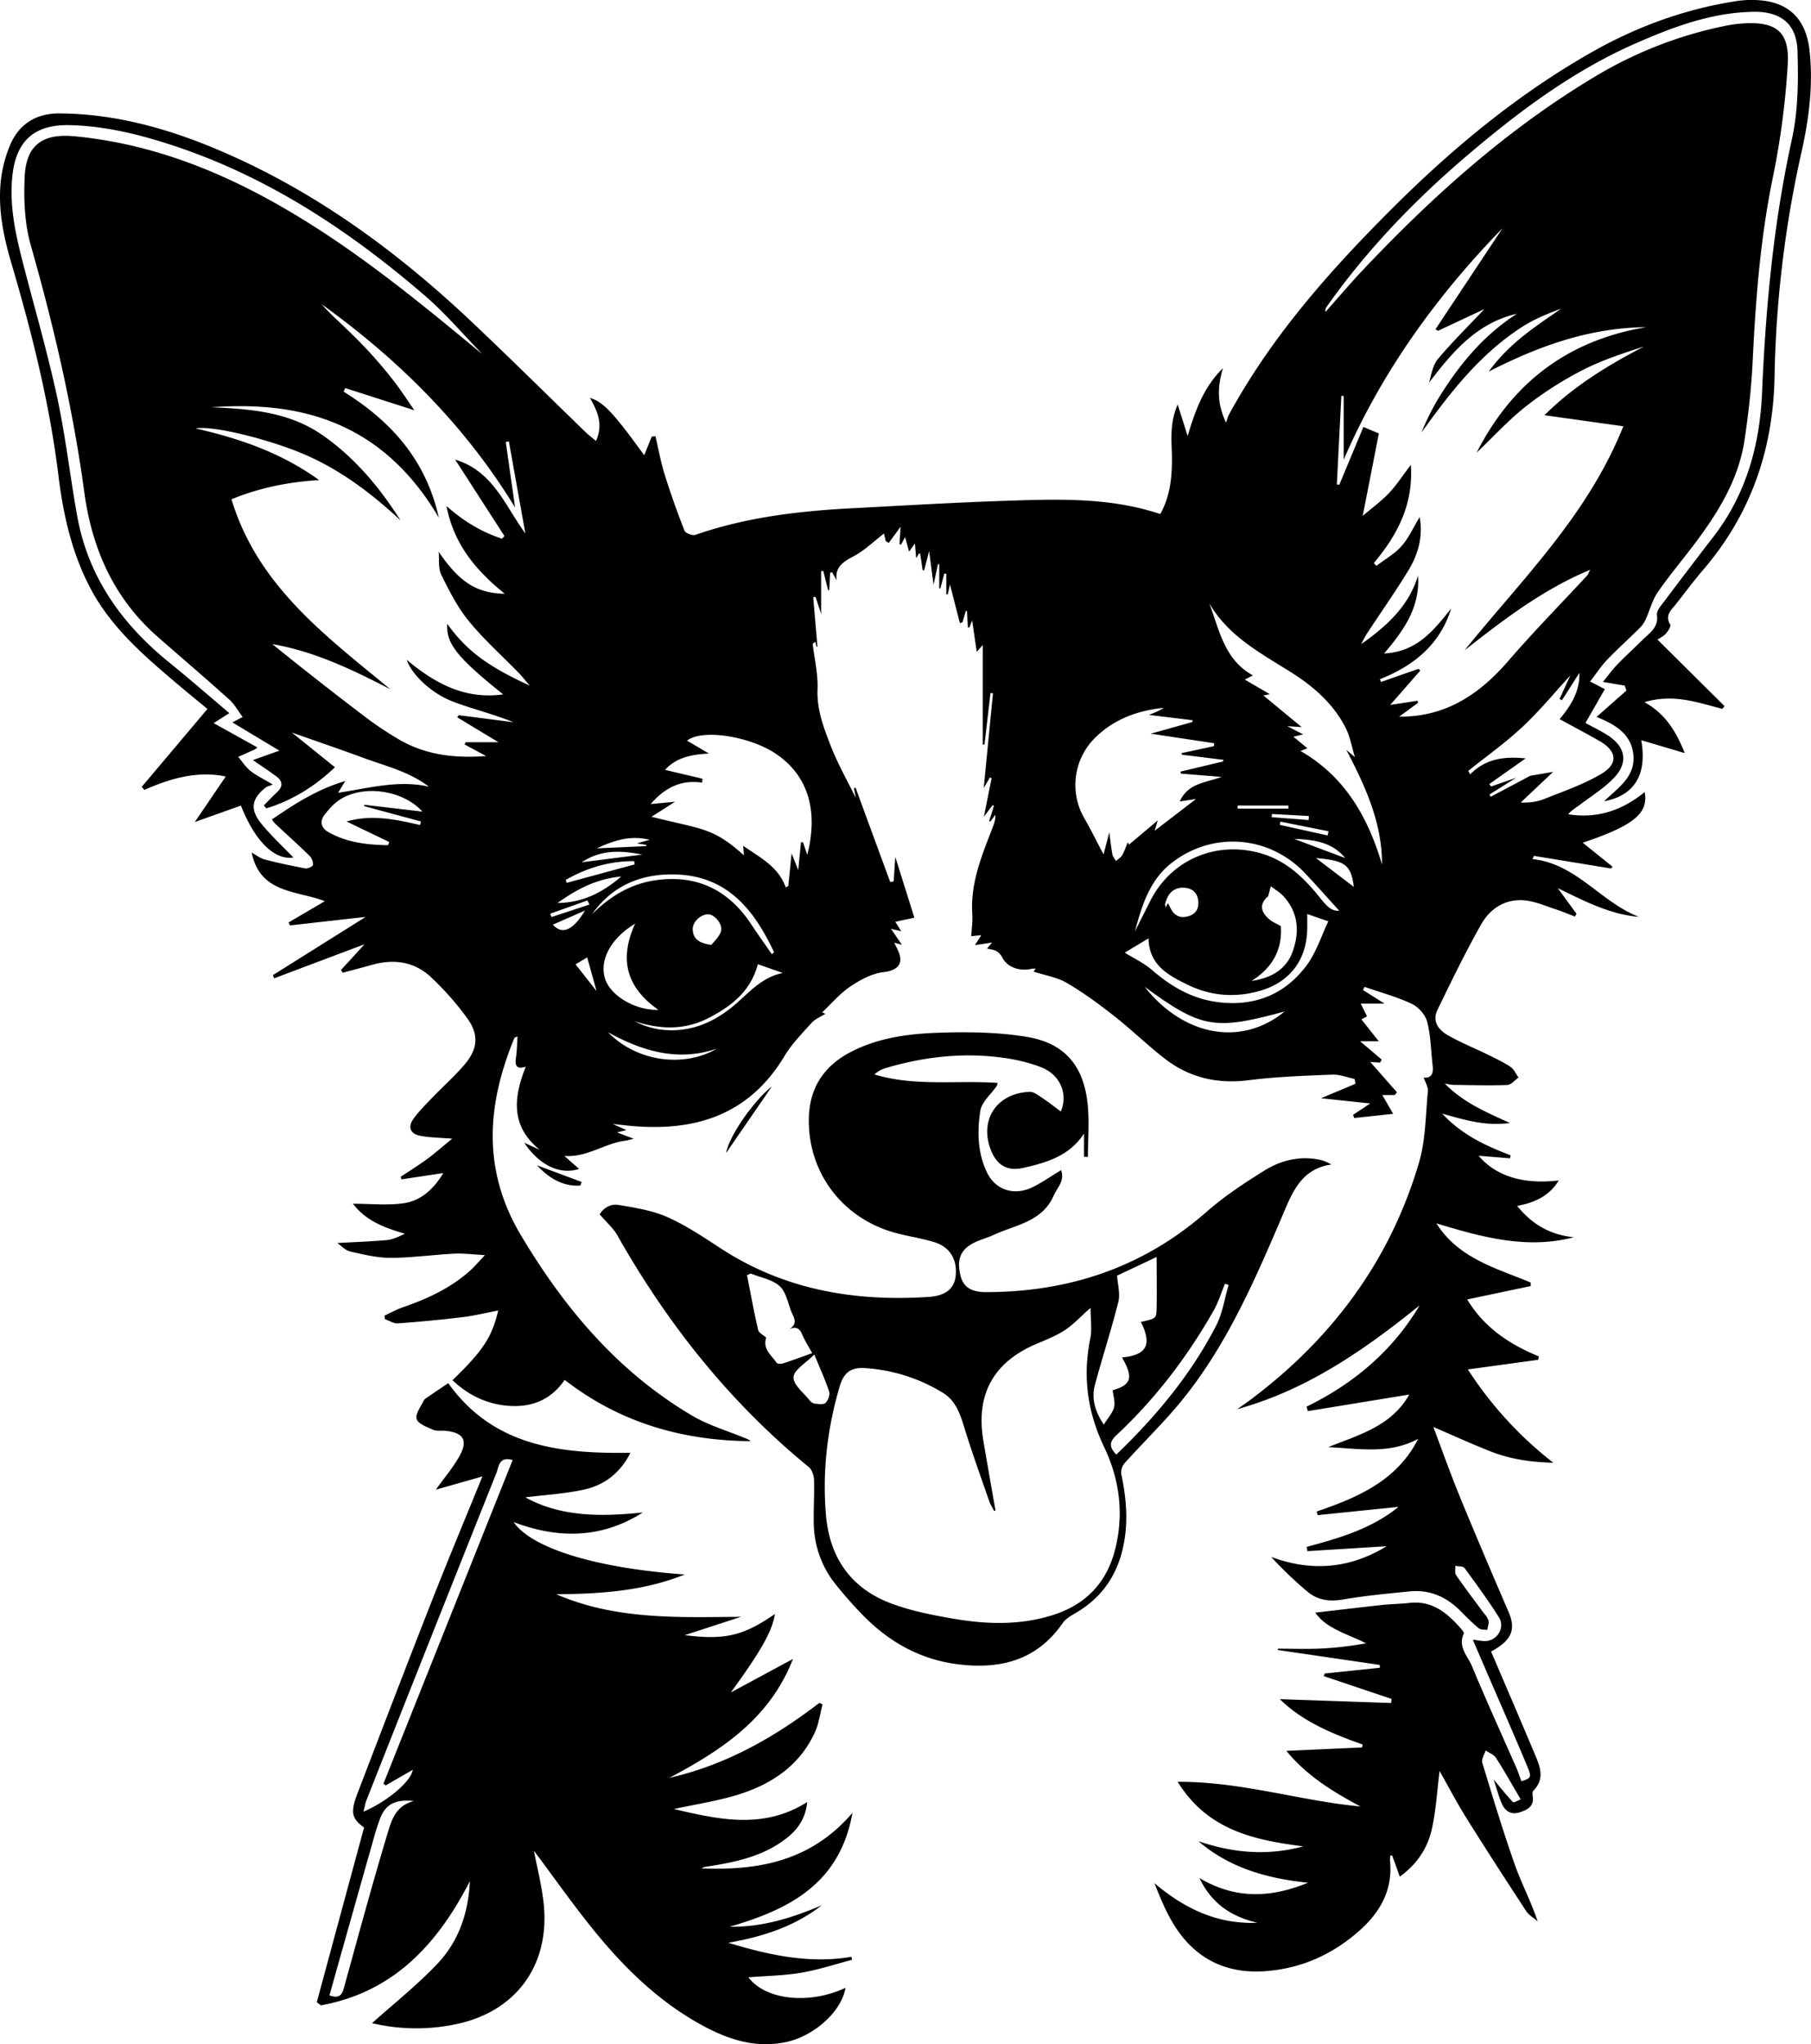
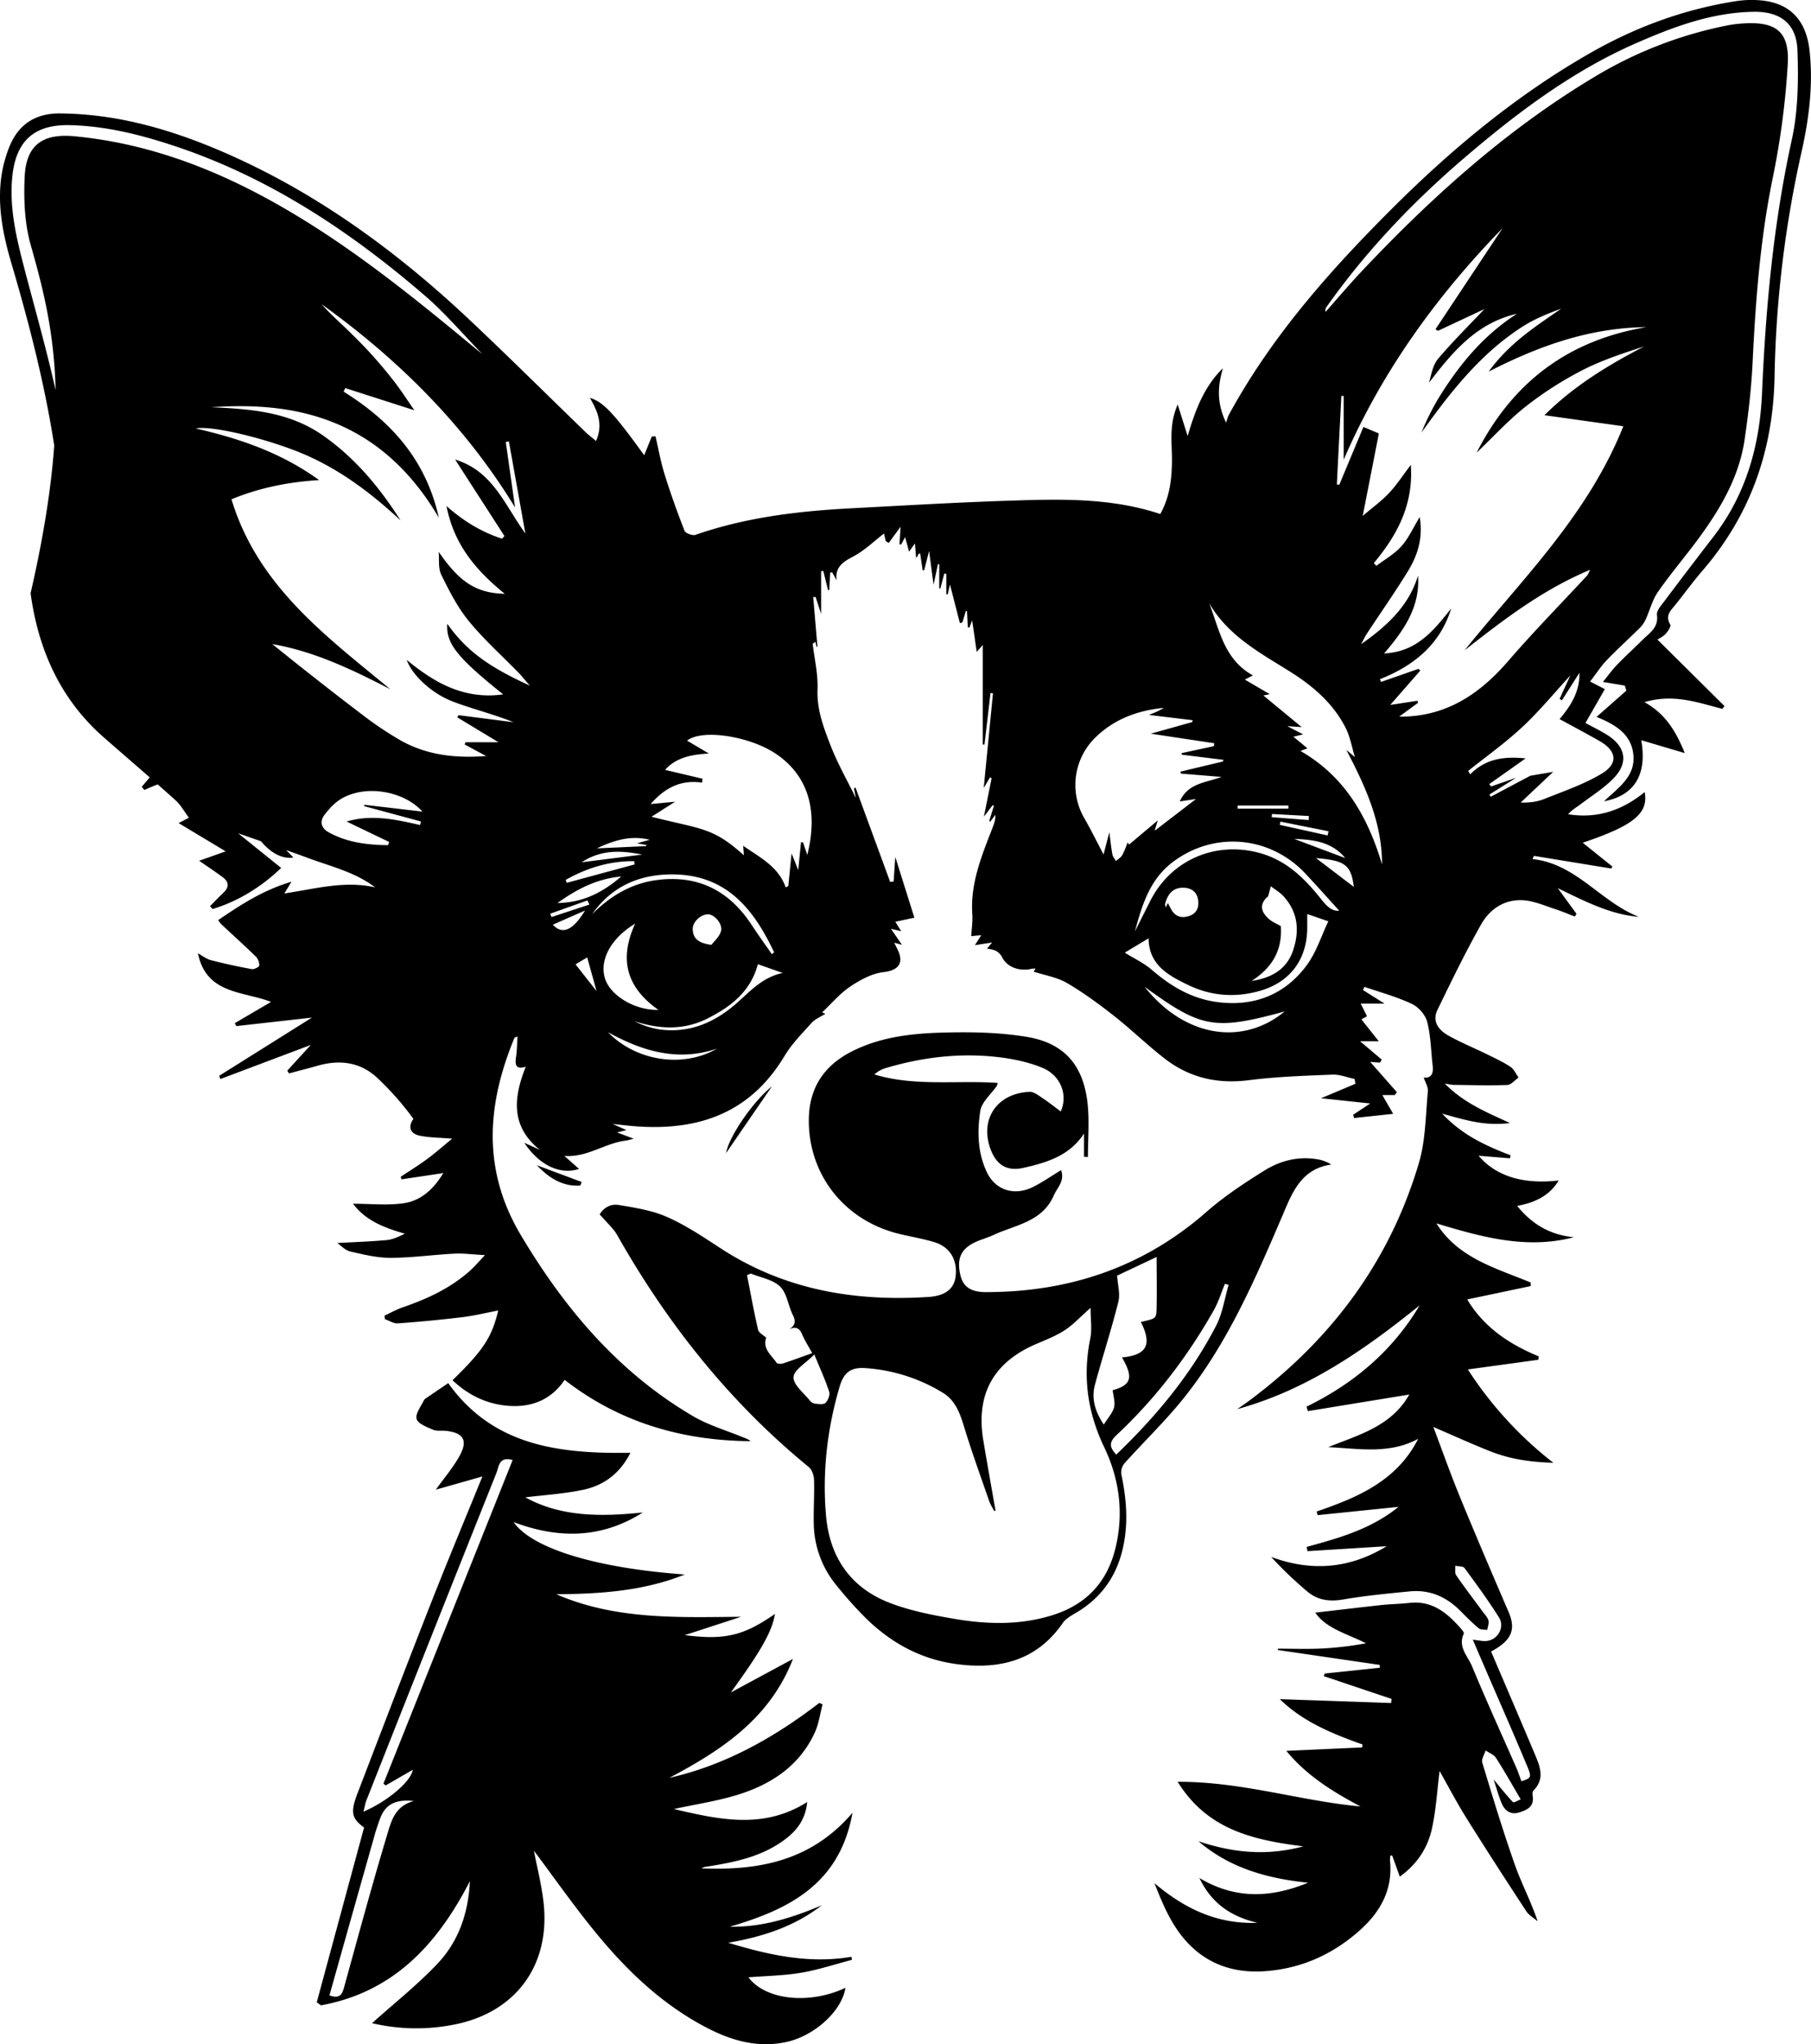
<svg xmlns="http://www.w3.org/2000/svg" viewBox="0 0 1409.56 1590.72">
  <title>Asset 24</title>
  <g id="Layer_2" data-name="Layer 2">
    <g id="Layer_1-2" data-name="Layer 1">
-       <path d="M804.51,756.09l1.52-2.32a12.21,12.21,0,0,0-2.58,0c-9.72,2.38-19.23-.95-23.24-8.49-3.16-6-6.94-6.18-12-7.12l4-4.75-13.43,2.08,5-7.77-7.82.77c.31-5.76,1.2-11.42.82-17-1.65-24.21,7.41-45.81,15.84-67.6,1.17-3,2.32-6.08,2.07-9.81l-3.9,5.22-.88-.4q1.85-5.92,3.7-11.86l-1-.51c-1.69,2.24-3.39,4.47-6.81,9,2.34-11.63,4.19-20.81,6-30l-1.27-.56-4.86,8.22c2.36-24.18,4.78-48.94,7.2-73.7l-1.94-.19q-2.32,20.05-4.66,40.1l-1.37-.06V501.92l-4.69,5.33c-1.17-8.1-2.21-15.26-3.55-24.51l-2.07,5.41-1.29.14-.63-12.63-.93-.31c-.88,3-1.76,6-2.63,8.95l-2,.61c-2.51-9.79-5-19.58-7.71-30-.64,2.77-1.19,5.19-1.75,7.6l-1.1,0V446.51l-1.57-.19q-1.56,5.82-3.1,11.63l-.84-.07V439.05l-1-.08c-1.07,5-2.13,10-3.42,16.11-1.13-8.62-2.13-16.21-3.46-26.27-1.69,6.52-2.78,10.72-3.86,14.92l-1.15.08c-.65-4.4-1.3-8.81-2-13.26-.56.28-1.24.39-1.39.74a5.73,5.73,0,0,1-1.73,2.78c-.28-3.39-.56-6.79-.92-11.2l-4.57,6.46c-1-3.88-2-7.52-3.07-11.35l-3.13,5.73-1.24-.12c.24-3.92.49-7.85.85-13.71l-9.22,12.61-2.33-1.39c-.54-2.36-1.09-4.72-1.37-5.94-7.59,5.84-14.92,13.06-23.62,17.7-8.09,4.31-14.55,8.11-13.27,18.7l-3.46-6.22-1.56.31q-.33,6.71-.67,13.41l-.92.26q-1.87-7.51-3.73-15l-1.69.18v33.26c-1.42-4.37-2.87-8.83-4.33-13.3l-1.83.21q1.63,19.14,3.26,38.26l-.65.56-.93-4.12L632.54,501c1.38,11.8,4.23,23.66,3.77,35.39-.62,15.65,4.67,29.56,10,43.32,5.7,14.71,13.61,28.56,19.83,41.27-.25-1.29-.86-4.47-1.48-7.64l1.26-.4q13.47,36.68,26.93,73.36l2.71-.4c.39-5.87.78-11.73,1.28-19.08,5.32,17,10.23,32.6,14.85,47.3l-14.83,3.16c1.34,2.14,2.63,4.2,4.61,7.34l-8-1.85c3,4.32,5.32,7.77,8.53,12.43L696,733.56c1.37,2.87,2.67,5.19,3.62,7.64,3.7,9.52-1.91,14.11-11.86,15.26-9,1-18.15,6-25.9,11.16-8.11,5.45-14.64,13.27-21.95,20.15l2.49,1.13c-3.65,2.34-7.91,4-10.65,7-7.46,8.26-15.46,16.39-21.14,25.84-28.8,47.89-72.77,59.7-124.57,53.88-2.12-.24-4.25-.45-9.21-1l10.73,4.76-7.31,1.83,13,4.9c-3.36.8-4.81,1.3-6.3,1.48-16.26,2-30.21,13.33-47.71,11.88L450.7,909.6c-14.81,4.88-31-2.89-42.62-20.34l12,5.46C397.26,876.27,399.68,854,409.25,830c-6.86,2.33-8.67-.46-7.68-6.91.82-5.3.84-10.72,1.25-16.59-1.43.67-2.27.78-2.44,1.18-21.47,51.91-25.21,102.75,5.05,153.51,34.09,57.19,75.85,106.65,133.8,140.7,12.25,7.2,26.35,11.27,39.61,16.76a18,18,0,0,1,5.44,2.81c-53.1-.44-101.71-14.3-144.81-47.71-10.39,15.46-25.72,21.64-44,20.18-16.68-1.33-31-8.31-43.27-19.89,23.79-23.13,30.64-33.39,35.58-54.28-9.57,1.84-18.3,4-27.15,5.11q-25.45,3.08-51,4.92c-3.22.23-6.63-2.11-10-3.26l-.39-2.75c4.76-2.2,9.38-4.81,14.31-6.51,19-6.54,37.06-14.87,52.24-28.42,3.38-3,6.3-6.54,11.67-12.16-9.75-.52-16.84-1.52-23.87-1.15-16.57.85-33.11,3.22-49.66,3.26-10.52,0-21.14-2.6-31.5-5-3.7-.84-6.79-4.4-9.92-6.55,13.31-.74,26-1.13,38.59-2.29,4.7-.43,9.22-2.67,14-4.95-15.56-4.51-30.31-9.91-40.37-23.33,13.38,0,26.72,1.45,39.58-.4,13.59-2,23.41-11.26,30.72-23.44l-32.52,4.87c-.2-.67-.41-1.34-.62-2,6.8-4.52,13.79-8.8,20.36-13.65s12.65-10.23,19.71-16c-9.69-.81-17.59-.75-25.17-2.3s-9.46-6.88-5-13.1c4.27-5.94,9.57-11.18,14.66-16.49,8.3-8.64,17.35-16.63,25.1-25.73,10.4-12.21,11.38-23.26,2.08-36.14a228.47,228.47,0,0,0-27.89-31.65c-13.07-12.43-29.19-14.68-46.41-9.78-7.49,2.13-15,4-22.56,6.07-.44-.73-.89-1.45-1.33-2.17l18.3-20-70.31,26.5c-.35-.81-.71-1.63-1.07-2.44l72.25-45.33-58.9,6.61c-.36-.77-.72-1.53-1.09-2.3l28.2-16.54c-22.06-8.48-50.44-5.89-56.92-37.83,3.32,1.83,6.43,4.4,10,5.33,10.5,2.74,21.13,5,31.79,7,1.87.34,5.84-1.62,5.95-2.78a9.83,9.83,0,0,0-2.7-7c-8.79-8.58-17.93-16.8-26.9-25.19a24.27,24.27,0,0,1-2.38-3.18c17.48-11.87,34.78-23.29,57.07-29.86l-5.58,9.14c24.19-3.62,47-10.16,70.66-4.74-15.31-11.74-33.83-16.09-51.37-22.56s-35-12.42-55.27-19.56l33.52,27c-15.38,14.67-33,25.74-53.44,32l-1.92-2.28c3.43-3.45,6.75-7,10.31-10.32,4.71-4.37,4.5-8.52-.47-12.21-6.1-4.53-12.46-8.71-18.33-12.78l20.64-7.32-36.61-22,8-4.16c-3.59-4.78-6.36-10-10.47-13.66-18.29-16.44-37-32.44-55.49-48.61-34.15-29.8-51.29-68.57-57.26-112.42C56.81,318.05,42,254.26,24,191c-4.86-17-5.63-35.85-4.78-53.69,1.18-24.64,14.18-33.63,38.88-31.26,66,6.33,124.91,31.82,180.51,66.47,46.57,29,89,63.54,131.12,98.42,1.32,1.09,2.67,2.14,5.68,4.55-15.72-16.12-28.95-31.82-44.3-45.06-58-50.08-121.19-92.08-194.56-116.59C110.07,105,83,98.14,54.78,97.39S12.19,109.63,9.52,138C7.34,161,12.3,183.16,18,205.21c8.91,34.41,18.86,68.6,26.36,103.32C51,339.09,54.47,370.3,60,401.12c8.49,47.76,34.78,84.5,71.85,114.49,15.5,12.54,30.52,25.67,46.66,39.3l-12.2,7.8,33.93,18.87c-.87.78-1.21,1.27-1.68,1.48-4.37,2-8.76,3.94-13.15,5.9,3.11,3.67,5.77,7.91,9.45,10.86,4.45,3.58,9.77,6.07,17.44,10.67-2.86,1.19-4.44,1.48-5.56,2.36-10.72,8.45-12.4,16.75-3.76,27.56,7.8,9.73,17.12,18.24,25.35,26.85-14.28,2.26-29.73-12.15-40.81-40.39l-35.9,12.79,24.09-35.42c-21.56-4.52-42.71,1.18-63.37,10.49l-2-2.47,51.11-60.59c-7.25-6-16-13.12-24.59-20.4-25.38-21.5-50.46-43.25-66.41-73.34-14.63-27.6-21.27-57.66-25-88.09-6.9-56-20.46-110.3-36.36-164.22C2.93,184.94-1.54,163.76.5,142.06a100.38,100.38,0,0,1,7-28.33c7-17,20.21-25.59,38.95-25.46,44.07.29,85.62,12.17,125.54,29.28,73.13,31.34,136.48,77.61,194.11,131.92,30.42,28.68,60.09,58.16,90.14,87.25,2.12,2,4.53,3.8,7.67,6.42,5.91-13.31.89-23.51-4.75-33.52,10.28,3.07,18.38,11.55,42.24,44.66l5.87-14.52,2.91-.27c2.32,9.86,4.08,19.89,7.08,29.53,4.62,14.83,9.84,29.48,15.51,43.93.78,2,6.2,4.06,8.49,3.26,39.31-13.67,80.09-18.5,121.31-20.67,40.83-2.15,81.65-4.57,122.51-5.91,39.57-1.29,79.27-2.54,118,10.37,7.33-13.15,8.93-26.88,9.09-41.15.16-13.79-2.57-28,4.47-44.06,2.93,9.26,5,15.86,7.76,24.54,6-20.54,12.92-38.61,27.43-52.79-3.79,13.17-5.28,26.11,2.46,42.33,1.06-3.08,1.36-4.59,2.06-5.87,33.24-61.19,78.92-112.61,127.79-161.33,46.53-46.38,96.91-88.13,154.22-120.75C1273.3,21,1310.68,7.28,1350.54,1a79.42,79.42,0,0,1,22-.49c21.54,2.72,33.39,15.94,35.91,39,2.92,26.63-.48,53-6.25,78.73a867.07,867.07,0,0,0-21,174.51c-1,57.29-18.6,107.82-56.11,151.32-7.22,8.38-13.76,17.33-20.63,26-3.72,4.68-8.87,8.71-4.44,16,.77,1.27-1.8,5.22-3.62,7.21s-4.84,3.42-6.34,4.42l52.2,51.76-1.68,2.16c-19.14-4.91-38.1-12-60.63-5.23,16.85,9.35,24.78,23.45,31.37,39.64L1277.44,576c4.76,27-5.49,43.14-29,47.53,10.84-10.29,24-18.87,22.94-35.08-1-16.54-13.45-24.47-28.75-30.56l23.25-20.5c-.43-1.29-.86-2.59-1.28-3.88l-17-2.87c3.93-4.8,7.22-9.4,11.11-13.43,6.4-6.64,13.25-12.83,19.79-19.34,5.39-5.38,12.49-9.39,11.16-19.34-.45-3.36,3.48-7.63,6-11q18.81-25.08,38-49.9c25.33-32.89,36-70.93,37.78-111.57,2.83-66.38,8.86-132.2,23.18-197.31,4.93-22.43,5.21-46.33,4.4-69.45-.73-20.93-13.27-30.46-34.27-30.11-32.61.53-62.6,11.8-91.86,24.67-49.16,21.6-91.62,53.57-132.18,88.19s-77.26,73-108.16,116.73a4.48,4.48,0,0,0-.81,3.94c4.41-5,8.79-10.11,13.23-15.12s8.93-10.17,13.56-15.09c54.75-58.25,113.73-111.49,182.63-152.75a320.62,320.62,0,0,1,103.39-40,97.79,97.79,0,0,1,12.78-1.55c25.35-1.54,35.73,6.73,34.1,32.26A620.66,620.66,0,0,1,1380.09,137c-10,48.09-13.66,96.63-16,145.47-1,19.91-3.28,39.82-6.19,59.55-4.37,29.66-19.32,54.72-36.83,78.34-10.07,13.58-21.08,26.47-30.7,40.33-4.34,6.24-6.21,14.16-9.44,21.2a22.45,22.45,0,0,1-4.4,6.51c-8.51,8.44-17.45,16.47-25.75,25.1-4.59,4.78-8.23,10.46-13.14,16.82l11.45,5.95c-4.87,8.51-9.8,17.11-15.08,26.32,6.46,3.54,12.22,6.27,17.52,9.7,13.78,8.91,16,21.23,4.59,33.11-7.54,7.86-17.12,13.79-25.9,20.43-3.25,2.46-6.84,4.46-9.69,7.78,22.71,3.68,42.17-3.07,59.58-17.25,3.06,16.6-8.66,26.11-48.22,39.41L1255,674.36l-.87,1.49L1193.89,666l-1.08,2.51c34,3.52,53.11,33.52,82.81,44.94-22.21-1.83-41.7-11.91-63.14-22.31l14.59,20c-.46.68-.92,1.36-1.37,2.05-5-1.9-9.88-4-14.93-5.65-7.83-2.54-15.63-6-23.67-6.87-15.3-1.57-27.3,6.21-34.44,18.91-12.17,21.62-23.05,44-33.88,66.35-4.35,9,1.11,15.73,8.5,19.87,9.86,5.54,20.42,9.83,30.6,14.82,6,3,12.23,5.84,17.8,9.56,2.73,1.82,4.21,5.5,6.26,8.33-2.91,2-5.76,5.66-8.73,5.77-14,.52-28,.08-42-.07a64.82,64.82,0,0,1-6.75-1.05c14.76,14.91,31.66,22,50.78,30.72-19.2,2.58-34.72-2.29-52.73-7.29,16,17.07,34.42,25.15,53.29,32.45-.17.77-.35,1.54-.52,2.31l-24.4-2c10.9,13,30.14,23,62.33,19.24-7.32,12-18.33,17.14-32.34,19.79C1192.7,953.08,1207,961,1225,962.75c-36.92,9.68-71.87-.17-107-10.77,17.07,27.15,46.34,34.81,73.36,46l.09,2.78L1142,1011.16c12.71,21.37,32.48,34.81,55.63,44.28l-.33,2.68-54.82,7.51a293.5,293.5,0,0,0,66.54,72.64c-18.53-.53-33.94-3-48.63-8.76s-29.19-12.41-44.77-19.1c6.9,18.24,13.28,36.36,20.56,54.11,12.34,30.08,25.15,60,38,89.83,5.92,13.8,2.37,22.19-13.62,30.78,11.28,26.44,22.64,52.83,33.8,79.31,4.1,9.7,8.49,19.58-.92,29-.8.81-.69,2.89-.48,4.3,1.23,8.22-4.51,10.74-10.54,12.63-6.37,2-11-1.16-13.44-6.71-2.54-5.76-4.11-12-6.45-19,5.55,6.67,10.07,12.43,15.1,17.7.6.63,4-1.41,6-2.17-6.71-11.39-12.66-22-19.24-32.26-1.68-2.6-5.35-3.91-8.1-5.81-.94,3.19-3.39,6.84-2.58,9.51,8.08,26.63,16.14,53.3,25.39,79.55,5.16,14.61,12.55,28.44,17.7,43.89-3-2.61-6.8-4.71-8.9-7.92-15.78-24.08-31.43-48.27-46.7-72.69-7.27-11.61-13.61-23.79-20.72-36.34-2,15.88-2.79,30.73-6,45-3.31,15-11.61,27.59-25,37.22-2-5.77-4-11.11-5.87-16.45h-1.39a18,18,0,0,0-.37,3.62c2.45,22.57-7.31,40.12-23.38,54.5-21,18.76-45.55,29.86-73.9,31.88-29.16,2.07-52.49-8.78-68.77-32.9-7.26-10.76-12.31-23-17.25-35.61,23.38,19.9,49.07,32.1,80.13,30.86-19.54-4.67-35.3-14.23-45.13-34.86,28.63,17.1,56.47,15.14,84.53,3.67-31.31-3.23-60.65-11.18-85.29-32.28,26.22,8.83,52.6,11.73,81.62,4-39.2-5-74.62-12.92-97.8-50.25,49.9-.23,95.25,14.86,142.25,19.18-21.27-11.39-41.67-23.75-57.66-43.27l59-2.66.3-2.29c-23.64-8.38-46.65-17.85-64.35-35.28l86.61,3c.1-1.06.2-2.12.29-3.19l-52.78-17.75.83-2,42.89-4.49-.11-2.21-79.51-11.63.34-1c11.28,0,22.57.41,33.82-.11a265.77,265.77,0,0,0,34.71-4.08c-14.63-7.38-30.83-11.31-39.52-23.85,16.73-1.94,34-4,51.32-5.91,7.32-.79,14.72-.84,22-1.67,17.82-2,29.52,7.93,40.14,20.09,1,1.12,2.52,3.06,2.15,3.83-4.85,10.22,3.08,17.42,6.36,25.31,11.06,26.62,23,52.86,34.63,79.28,1.46,3.34,2.57,6.85,3.85,10.29,7.49-2.47,8.16-3,4.6-11.52-11-26.28-22.49-52.37-33.78-78.54-2.78-6.44-5.54-12.88-8.63-20.07,4.44.39,8,1.4,11.37.87,8.44-1.33,13.57-10.92,9-18.21-8.32-13.23-17.59-25.88-26.86-38.48-1.12-1.51-4.71-1.2-7.16-1.73.17,2.47-.55,5.56.66,7.32,6.61,9.61,13.72,18.88,20.62,28.3,1.63,2.22,3.81,4.35,4.49,6.87.61,2.23-.52,4.93-.89,7.43-2.22-.37-5.06,0-6.56-1.25-5-4.11-9.53-8.71-14.07-13.3-11-11.12-24-17-39.79-15.45-17.1,1.72-34.27,3.28-51.18,6.21-10.79,1.88-20.21.92-28.5-6.16a296.24,296.24,0,0,1-28.09-26.88c32.11,11.93,61.91,8.79,89.85-8.31l-61.63,3.83c-.18-1.11-.35-2.22-.53-3.33,25-6.82,49.87-13.74,71.45-31.14l-63,6.45c-.23-1-.47-1.9-.71-2.85,32-10.92,62.5-23.93,79-56.56-22.42,12.2-46.19,7.63-70,6.49,23.62-9.57,49-16.06,63.08-40.94L1018,1098.07c-.38-1.15-.75-2.3-1.13-3.45,36.86-18,67-43.38,88.08-78.85-42.89,34.62-87.65,65.84-142,80.77,3-2.09,6-4.1,8.92-6.27,64.14-47.58,109.89-108.62,132.57-185.53,5.2-17.65,5.13-36.9,6.93-55.46.32-3.38-2-7-3.24-10.77,5.38.66,7.74-2.66,7-8.9-1.36-11.49-1.45-23.28-4.28-34.39-1.39-5.46-6.79-11.62-12-14.06-11.75-5.53-24.48-8.95-36.81-13.23l-1.22,2.44,16.82,10.6H1059.1c1.75,3.51,3.23,6.5,4.89,9.85l-4.37,2.42,13.5,17h-14.53l16.86,14.31c-.45.79-.91,1.57-1.37,2.35l-7.59-.57,20.78,23.62-1.74,2.16h-9.63l8.45,14.62L1054,870c-.28-.84-.56-1.68-.83-2.52l13.31-8.81-38.26-4.07,26.75-11.24c-.21-1.25-.41-2.5-.62-3.75-5.77-1.2-11.59-3.62-17.31-3.38-21.73.89-43.56,1.57-65.1,4.34C947.62,843.65,926,838.7,906.84,824c-13.62-10.5-26-22.63-39.49-33.26-11.78-9.25-23.94-18.23-36.85-25.78C822.87,760.47,813.47,759,804.51,756.09Zm375.6-150.89-20.85,13.07,1,1.74,30.81-16.34,17.83-3.06-25.28,23.87c6.76.24,12.81-.53,18.28-2.73,15-6,30.56-11.3,44.35-19.48,13.59-8,12.32-17.87-1.37-25.69-10.21-5.83-20.61-11.32-31-17,8.89-10.58,15.68-21.32,15.47-36.06-4.93,7.72-9.3,14.58-13.68,21.43-.6-.37-1.2-.74-1.81-1.1l8.4-18.26c-12.38,13.45-24,27.66-37.32,40.09s-28.06,22.88-42.19,34.2l1.55,2.71c12.47-12.78,27.58-14,43.13-12.44l-28.3,20,1.47,1.84Zm-110.82-167,2,2.1c6.59-5,14.11-9.22,19.52-15.3,5.58-6.25,9.11-14.34,14.18-22.67,2.81,16.36-1.66,29.95-9.29,42.37-10.12,16.46-21.25,32.3-31.86,48.46-1.68,2.55-2.94,5.38-4.39,8.09,19.86-14,37.07-29.58,44.24-53.33,1.72,24.28-10.84,42.47-26.39,60.56,25.66-1.21,38.81-18.19,52.22-35-8.7,28.13-29.11,44.57-55.53,55.08.34.69.69,1.38,1,2.07l29.06-10.17,1.41,1.35-23.39,26.74,21.16-3.25c.17.53.33,1.06.5,1.59L1089,557.67c36.21.29,62.51-17.35,85.07-43.48,19.67-22.79,40.82-44.29,61.29-66.39.63-.69.91-1.7,2.31-4.42-37.55,15.74-67.63,39.1-97.73,62.65,44.4-55,95.82-104.87,123.55-174.33l-61.38-8.6c22.58-22.51,49.33-38.91,77.59-53.49-16.6,5.35-33.22,10.78-48.55,18.7a276.17,276.17,0,0,0-43.29,27.75c-13.39,10.49-25,23.28-38.56,36.2,28.28-55.47,72-87.63,132.11-97.69-43.47.45-82.84,14.16-122.72,34.61,16.07-22.18,36.5-35.19,56.5-49-10.41,3.83-20.66,7.94-29.81,13.78-33,21-56.51,51.24-79,82.6a192.1,192.1,0,0,1,13.33-26.79c15.92-25.86,34.95-48.94,60.94-65.58-31.22,7.05-50.13,29.68-68.39,53.6,1.82-6.58,3-13.84,7.1-18.66,11.28-13.34,23.77-25.67,36-38.63l-36.09,16.91-2-1.18,52.19-78.64c-51.37,52.8-94,111.68-123.63,180.13V308.16l-1.82-.09q-1.76,34.47-3.5,68.94l1.93.15c6.3-15.09,12.61-30.18,18.76-44.92l12,5.05c-4,20.62-8.13,41.54-12.57,64.16,7.35-6.27,14.5-11.44,20.46-17.74s10.67-13.68,17-21.95C1100.23,392.84,1087.41,416.48,1069.29,438.18Zm-676.4,23.87c-22.69-18.41-39.58-38.47-45.36-68.28,13.89,12.25,27.75,20.39,43.23,25.4l1.85-2.09-38.36-59.47c29.43,8.86,38.71,35.69,54.66,57.5q-6.41-35.82-12.83-71.63l-2.43.4q3.62,25.49,7.25,51c-39-63.88-90.59-115-150.52-158.16,5.92,6.86,12.73,12.83,19.24,19.12s13.19,12.92,19.37,19.76c6.39,7.06,12.53,14.37,18.33,21.92,5.34,7,10.09,14.37,15.18,21.71L268.74,302c-.44.92-.87,1.84-1.3,2.75,36.66,22.88,64,52.76,74.12,98.11C293.09,320.25,221.42,313,164.41,316.88c30.51,1.37,60.56,3.48,87,22,25.21,17.68,44.1,40.53,60.34,66.05-22-20.47-45.59-38.45-73.23-50.65S165,330.78,152.39,333.42c33.84,7.8,66,18.55,96,40.16-25,1.54-47.2,6.31-68.23,14.95C200.6,456,253.61,494.84,303.81,536.36c-29.42-15.2-59-29.47-91.85-35.14q36.71,29.68,74.07,58a272.32,272.32,0,0,0,23,15.3c21.18,12.91,44.41,15.69,69.36,13.8l-16.75-9,.72-1.73H388q-16.11-9.72-32.14-19.43c.38-.54.76-1.09,1.15-1.63L399.67,562c-15.75-6.39-31.82-10.21-47.12-16.05-17.15-6.55-32-21.06-36-32.47,21.64,17.88,44.71,31.07,75.08,26.85-36-28.81-44.52-39.63-43.5-54.9,14.59,20.44,31.1,33,64.22,48.07-4-4.55-6.11-7.31-8.53-9.8-13.08-13.45-27.18-26-39-40.5-8.75-10.7-15.23-23.49-21.39-36-2.48-5-1.42-11.83-2-17.82C357.31,452.55,370.38,461.63,392.89,462.05ZM507.08,635.57c39.61,10,47.63,8.14,71.93,30-.18-2.38-.33-4.38-.56-7.4,13.53,9.37,27.46,16.32,33.12,32.4l2-1.13c.86-8.55,1.71-17.09,2.54-25.33L621.29,677c.84-8.4,1.49-15,2.15-21.56H625c1,2.92,2,5.84,3.33,9.8,9-35.36,0-62.67-25.12-79.13-20.33-13.3-56.8-19-68.44-9.78l17,10.05c-14.27.72-25.79,3.38-34.14,12.71l29.16,6.87c-.11,1-.22,2-.34,3.06-16.66-2.51-29.23,4.25-40,16.65l19-1.8Zm420.8-73.67.5-1.46-34.11-4.11c3.25-1.36,5.2-2.1,7.08-3,1.57-.75,3.06-1.66,4.59-2.51-20.57,2-39,8.82-53.72,23.42A51.58,51.58,0,0,0,844,636.77c5.4,9.41,10.19,19.17,14.92,28.13,1.11-4.26,2.59-9.94,4.5-17.3.93,7,1.43,12.18,2.4,17.3.34,1.8,1.81,3.39,2.77,5.08,1.63-1.45,3.74-2.62,4.78-4.41,1.76-3,2.85-6.44,4.39-10.08l1,1.75,22.33-18.8c-1.24,4.25-2,6.78-2.33,8l32.12-24.68-12.61,1.86c6.42-14.4,20.2-14.42,32.5-19.06L919.23,602l-.53-1.52,33.07-7.9.56-1.3-32.36-4-.34-1.22,25.14-5.42.35-2.28-49.43-7.44Zm84.33,22.47c34.8,20,52.51,51.65,63.47,88.26.08-32.72-13.2-61.1-27.8-89.13l6.69,5.69c-2.31-7.51-3.65-15.8-7.29-22.93-9.61-18.84-25.17-32.3-42.81-43.38-23.57-14.8-48.48-27.94-63.27-53.44,7.93,20.74,11.54,43.76,34,56.14l-6.33,3.24,19.43,11.35-5,1,29.84,24.62-11.24-.74,12.34,6.4-7.53,1.83,10.88,9Zm-683.42,47.2c-14.9-16.6-45.74-21.39-64.42-9.22-4.49,2.93-8.3,7.23-11.63,11.51-4.22,5.42-2.73,10.6,3.14,13.83,14.44,8,30.17,9.77,46.15,10,.3-.83.59-1.67.89-2.5l-33.15-15.91c19.81-5.81,38.51-1.5,57.22,2.72l.64-2.77-44.18-11.92c0-.36,0-.72.05-1.08Zm688.68,79.7c0,3.63,0,6.7,0,9.77.2,25.39-13.23,43.49-37.61,50.21-19.08,5.26-37.74,3.71-55.56-5-15.3-7.43-30.08-15.58-30.33-36.08l-18.54,11.14c6.72,4.21,14.88,8,21.46,13.69,15,13,31.54,22.45,51.38,24.87,28.18,3.45,51.87-6,68.7-28.63,7.61-10.26,11.58-23.21,16.91-34.33Zm-505,74.58C487.06,768,481.92,746,494.35,718.74c-18.66,11.27-27.66,27.84-23.64,42.1C474.5,774.34,493.78,786.31,512.49,785.85Zm461.64-22.51c14.74-2.23,27-8.43,32.17-23.31,5.34-15.41,4.18-30.27-7.52-42.85-2.75-2.95-6.41-5-9.64-7.53-.7,2.59-1.34,5.2-2.12,7.77-.16.49-.92.78-1.33,1.22-6,6.3-3.29,11.81,2,16.52,2.63,2.34,6.14,3.69,9.23,5.47C998.26,739.67,989.92,753.22,974.13,763.34Zm-90.82-38.42q6-12,12.08-24c16.14-31.9,50.92-46.68,85.34-37.08,20.08,5.61,33.91,18.87,46.41,34.39,4.31,5.35,8.63,11.12,15.23,10.43-8.52-9.36-17.34-19.36-26.49-29.06-28-29.68-72.2-33-104.16-7.93C894.62,685.12,888.69,704.89,883.31,724.92ZM460.85,711.39c14.09-14.12,30.53-24,50.47-26.58,31.89-4.18,56.25,8.22,73.73,34.94,5.05,7.71,10.46,15.18,15.71,22.76l1.77-1.43c-15.44-32.77-36.15-59.37-76.43-60.61C499.33,679.65,476.65,688.91,460.85,711.39Zm430,56.42c30.64,38.82,75.76,46.67,109,19.29C945.06,802,935.1,800.16,890.82,767.81ZM909,702.67c.88,1.71,1.6,3.13,2.35,4.54,3,5.69,7.69,7.6,13.81,5.69,5.94-1.85,8.1-6.21,7.43-12.11-.75-6.61-5.15-9.8-11.25-10-8.41-.27-12.64,5.06-14.48,12.68-.16.66.23,1.46.45,2.68ZM609.24,757.13l-19.38-6.83c-5.63,21.32-21,33-38.92,42.13-18.55,9.4-37.66,8.6-57.13,2.21A65.42,65.42,0,0,0,512.92,801c23.57,3.32,43.31-5.27,60.67-20.56C584.14,771.09,593.72,760.3,609.24,757.13Zm-55.51-21.88c2.08-2.81,6.25-6.32,7.44-10.65,1.54-5.59-5.15-13.09-10-13.12-5.83,0-12.17,5.92-12,11.62C539.39,730.43,543.74,733.94,553.73,735.25ZM433.9,702.68c18.73-.22,34.37-7.43,49.64-20.65C463.42,684,448.27,692.5,433.9,702.68ZM558.05,816c-30.44,10.35-58.09,2-84.8-12.75C495.22,825.85,531.67,831.28,558.05,816ZM493.92,672.67c-.1-.85-.19-1.71-.29-2.56-19.18-.13-36.8,5.21-53.28,14.57L441,687Zm530.38-4.93,29.44,22.4C1051.55,673,1046.94,669.58,1024.3,667.74Zm-521.55-9.31.47-.93-7.52-1.25,10-2.76c-14.15-3.52-26.91-.07-41.1,6.66ZM452.69,671,499.88,665C484.05,661.92,468.49,660.68,452.69,671ZM1047,667.7c-10.35-12.67-24.82-14.34-39.71-14.91ZM430.32,719.54c7.27,8.08,15.68,4.49,25-11Zm533-92.72-.07,2.39h39.54v-2.39Zm-499,144.39c-2.53-9.1-4.9-17.61-7.28-26.19l-9.08,5.39Zm569-121.1c.24-1.09.47-2.17.71-3.25l-37.41-7.5-.54,2.51ZM458.78,703.89l-1.6-3.2L428.26,711l1,2.6ZM990,633.42l-.18,2.47,28.75,2.24.15-3.15ZM246.55,1558.09c12.24-45.24,24.49-90.48,36.82-136-9.53-6.91-10.84-11.63-5.17-26.44,19-49.55,37.95-99.1,57.36-148.48,12.87-32.76,26.46-65.23,39.9-98.25l-36.25,10.28c6.67-9.33,13.52-17.28,18.48-26.27,6.72-12.15,3-18.08-10.73-19.51-3.37-.35-7.12.37-10-.9-4.76-2.08-11.61-4.62-12.7-8.38-1.14-3.94,3.32-9.61,5.63-14.39.6-1.25,2.24-2,3.5-2.92,5-3.48,10.14-6.89,15.49-10.52,34.85,48.8,86.14,55.07,141.8,54.18-8.22,16.25-20.78,25.42-36.79,28.8-15,3.17-30.37,4.07-45,5.89,28.09,15.48,59.51,15.06,91.45,11.77-31.87,20.21-65.38,20.79-100.61,7.47,14.65,20.93,65.44,35.91,133.29,40.79-32.07,12.89-65.83,15.14-100.08,15.35,46.14,20,94.66,18,143.93,17.55L533,1272.38c32.38,4.23,46.51-.21,70.17-16.45-2.22,14-11.63,29.78-34.33,61.07l48.35-26.09c-18.08,46.53-55.57,71-96.22,92.54,43.64-9.92,81.57-31.3,116.73-58.32l2.52,1.12c-1.93,7.31-2.86,15.07-6,21.85-12,26.17-34.17,40.6-60.57,48.67-15.7,4.8-32.12,7.24-49.16,10.94,35.26,8.2,69.65,16.1,103.78-5.44-1.18,12.21-6.9,20.85-15.58,27.76-18,14.34-39.63,18.88-61.61,22.35-1.73.27-3.49.35-5,1.51,44,1.74,85.06-5.39,117.44-43.25-9.94,55.67-49.78,75.31-95.59,88.65,25.53.44,48.88-7,71.74-16.71-20.92,16.22-45.15,24.39-72.84,29.19,32.7,9.92,63.56,16.42,95.86,10.92l.42,2.36c-13.2,3.44-26.24,7.81-39.64,10.06s-27.41,2.46-40.94,3.54c13.15,17.66,47.26,21.48,75.49,8.19-2.76,18-24,37.39-46,42.16-23,5-43.87-1.47-63.75-12.06-34-18.09-61.16-44.33-85.19-73.77-17.06-20.9-32.55-43.07-47.54-63.06,2.32,12.2,6,26.45,7.59,40.93,5.27,49-22.46,85.78-71.07,94.67a150.4,150.4,0,0,1-62.5-1.36c16.64-14.94,34.83-29.37,50.67-46,16.24-17.09,24.26-38.68,25.5-64.51-25.71,50.12-60.29,86.5-115.93,96.63Zm53.67-168.77-1.77-1.34L399,1136.12c-10.79-3.07-10.73,5.36-12.59,10q-50.81,127.21-101.14,254.63c-1,2.47-1.39,5.17-2.39,9,18.26-7.75,36.92-23.25,38.41-32.58Zm21.93,12.16c-14.17-1.52-21.84,2.5-26,12.83a164.34,164.34,0,0,0-5.37,16.58q-17.24,60.85-34.36,121.82c8.91,3.21,10.13-1.77,11.63-7.17,11-39.8,21.77-79.7,33.7-119.24C304.72,1416.53,307.89,1405.11,322.15,1401.48ZM843.73,900.15v-18.1c-11.33,17.44-29.14,22.7-47.47,26.79-12.06,2.69-20.24-2-24.85-13.49-9.51-23.61,4.11-44.65,30-45.73,3.09-.13,6.53,2.55,9.44,4.48,5,3.3,9.67,7,14.77,10.81,5.82-13.21-.23-28.32-14.6-34.14-10.91-4.41-22.92-6.89-34.67-8.23-29.65-3.38-58.84.19-87.41,8.72a22,22,0,0,0-8.35,4.83c31.33,9.49,63.7,4.41,95.89,6.58a7.86,7.86,0,0,1-.69,2.4c-4.4,6.43-11.69,12.37-12.77,19.3-2.5,16-2.16,32.72,5.15,47.91,6.76,14.07,21.52,18.55,36,11.3,7.33-3.67,14.11-8.43,21.72-13.05,3,8.65-3,13.49-5.66,19.63-9,20.81-30,22.9-47.1,30.91-4.71,2.2-9.85,3.48-14.52,5.74-10.77,5.22-14,12.76-11.2,25.13,2.1,9.31,8.06,13.53,20,13.53,64.79-.05,122.44-19.26,171.72-62.51,13.77-12.08,29.35-22.32,44.94-32.05,13-8.1,27.7-11.65,43.26-8.42a28.87,28.87,0,0,1,8.83,3.71c-24.22,3.42-30.9,23.24-38.52,41-21.46,50-43.05,99.9-77.73,142.51-13.93,17.11-29.94,32.52-44.71,49a11.07,11.07,0,0,0-2.46,8.38c4.25,20.09,5.76,40.08.6,60.25-5.31,20.7-17,36.44-35.39,47.41-3.88,2.31-8.34,4.68-10.78,8.22-20.43,29.59-49.61,36.39-82.82,31.93-28.75-3.86-52.78-17.54-72.87-38.16-7.28-7.47-14.24-15.33-20.76-23.48a77.26,77.26,0,0,1-17.34-47.61c-.25-11.36.57-22.75.21-34.1-.11-3.43-1.63-8-4.13-10-61-49.89-109.16-110.37-148-178.57a40.21,40.21,0,0,0-4-6.15c-3.09-3.65-6.41-7.09-10.7-11.79,2.12-4,7.58-8.59,14.64-7.41,12.85,2.15,26.19,4.21,37.93,9.42,14.77,6.55,28.44,15.79,42.07,24.65,49.26,32,103.74,41.24,161.22,37.53,13.41-.86,20.14-6.5,21.21-16.32,1.37-12.7-4.48-22.63-16.66-26.33-9.65-2.94-19.74-4.44-29.51-7-41.48-11-68.6-46.45-68.13-88.61.28-24.2,11.61-41.49,32.82-52.45,21.55-11.14,45.23-14.15,68.81-14.92,22.59-.73,45.63-.43,67.86,3.21,29.49,4.84,44.24,22.24,47.48,51.9,1.49,13.71.25,27.71.25,41.58ZM614.18,1034.42c4.64-2.78,5.46-6.07,2.9-11.17-3.64-7.27-4.54-16.83-9.88-22.07-5.56-5.45-15-6.94-22.76-10.16l-3,1.26c2.79,14.18,5.34,28.42,8.6,42.5.56,2.41,4.14,4.12,6.32,6.16-3,8.78,4.1,13.54,8,19.43.64,1,3.56,1.08,5.1.58,7.43-2.42,14.75-5.18,22.7-8-2.87-5.26-5.81-9.85-7.94-14.8C622.05,1032.94,618.81,1032.21,614.18,1034.42Zm160.66,141-1,.43c-1.36-2.66-3.06-5.2-4-8-6.71-19.38-13.72-38.68-19.68-58.29-3.14-10.36-6.91-20.1-16.34-25.78a131.87,131.87,0,0,0-60.83-19.2c-11.14-.66-16.36,3.83-19.47,14.4-9.66,32.77-13.55,66.23-10.62,100.26,2.81,32.57,19.18,56.41,49.83,68.14,15.88,6.08,33,9.43,49.84,12.3,25.61,4.37,51.41,5.1,76.67-2.84,25.78-8.11,42.22-25.12,48.81-51.56,6.84-27.43,3.28-54.25-8.56-79-13.18-27.57-16.91-55.23-10.87-84.88,1.43-7,.21-14.64.21-23.71-8.2,7.24-13.6,13.21-20.13,17.45-6.88,4.46-14.74,7.5-22.34,10.76q-50.1,21.49-40.95,75.35C768.45,1139.35,771.67,1157.39,774.84,1175.44Zm125.4-197.31-30.77,14.53c.42,6.73,2.54,14,1,20.26-5.39,21.62-12.32,42.84-18.17,64.35-2.94,10.79-.19,20.81,6.82,31.3,3.22-5.2,6.82-9,8-13.46,1-4-.6-8.7-1.08-13.29,14.55-4.11,16.32-9.82,7.24-25.51,19.32-1.83,23.59-9.87,14.69-27.62,11.21-2.5,12-2.62,12.21-9.25C900.53,1006,900.24,992.5,900.24,978.13Zm56,21.75L953.4,999c-2.88,7-5.08,14.29-8.77,20.78-20.42,36-45.33,68.6-75.56,96.9-6.07,5.67-5.59,9.47-.26,15.22C900,1102,927,1069.49,946.59,1031.49,951.56,1021.85,953.13,1010.46,956.27,999.88ZM633.8,1054c-6.68,6.82-16,12.08-16.18,17.67-.21,6,8.08,12.3,12.83,18.34a6.3,6.3,0,0,0,3.89,2.27c2.78.23,6.63.87,8.16-.61,2-1.93,3.67-6.23,2.88-8.68C642.49,1074.07,638.53,1065.52,633.8,1054ZM565.13,897.25l35.65-51.85C586.52,856.68,567.47,884.05,565.13,897.25ZM451.67,922.53l1.06-2.77-34.82-13C427,916.46,437.8,923.48,451.67,922.53Z" />
+       <path d="M804.51,756.09l1.52-2.32a12.21,12.21,0,0,0-2.58,0c-9.72,2.38-19.23-.95-23.24-8.49-3.16-6-6.94-6.18-12-7.12l4-4.75-13.43,2.08,5-7.77-7.82.77c.31-5.76,1.2-11.42.82-17-1.65-24.21,7.41-45.81,15.84-67.6,1.17-3,2.32-6.08,2.07-9.81l-3.9,5.22-.88-.4q1.85-5.92,3.7-11.86l-1-.51c-1.69,2.24-3.39,4.47-6.81,9,2.34-11.63,4.19-20.81,6-30l-1.27-.56-4.86,8.22c2.36-24.18,4.78-48.94,7.2-73.7l-1.94-.19q-2.32,20.05-4.66,40.1l-1.37-.06V501.92l-4.69,5.33c-1.17-8.1-2.21-15.26-3.55-24.51l-2.07,5.41-1.29.14-.63-12.63-.93-.31c-.88,3-1.76,6-2.63,8.95l-2,.61c-2.51-9.79-5-19.58-7.71-30-.64,2.77-1.19,5.19-1.75,7.6l-1.1,0V446.51l-1.57-.19q-1.56,5.82-3.1,11.63l-.84-.07V439.05l-1-.08c-1.07,5-2.13,10-3.42,16.11-1.13-8.62-2.13-16.21-3.46-26.27-1.69,6.52-2.78,10.72-3.86,14.92l-1.15.08c-.65-4.4-1.3-8.81-2-13.26-.56.28-1.24.39-1.39.74a5.73,5.73,0,0,1-1.73,2.78c-.28-3.39-.56-6.79-.92-11.2l-4.57,6.46c-1-3.88-2-7.52-3.07-11.35l-3.13,5.73-1.24-.12c.24-3.92.49-7.85.85-13.71l-9.22,12.61-2.33-1.39c-.54-2.36-1.09-4.72-1.37-5.94-7.59,5.84-14.92,13.06-23.62,17.7-8.09,4.31-14.55,8.11-13.27,18.7l-3.46-6.22-1.56.31q-.33,6.71-.67,13.41l-.92.26q-1.87-7.51-3.73-15l-1.69.18v33.26c-1.42-4.37-2.87-8.83-4.33-13.3l-1.83.21q1.63,19.14,3.26,38.26l-.65.56-.93-4.12L632.54,501c1.38,11.8,4.23,23.66,3.77,35.39-.62,15.65,4.67,29.56,10,43.32,5.7,14.71,13.61,28.56,19.83,41.27-.25-1.29-.86-4.47-1.48-7.64l1.26-.4q13.47,36.68,26.93,73.36l2.71-.4c.39-5.87.78-11.73,1.28-19.08,5.32,17,10.23,32.6,14.85,47.3l-14.83,3.16c1.34,2.14,2.63,4.2,4.61,7.34l-8-1.85c3,4.32,5.32,7.77,8.53,12.43L696,733.56c1.37,2.87,2.67,5.19,3.62,7.64,3.7,9.52-1.91,14.11-11.86,15.26-9,1-18.15,6-25.9,11.16-8.11,5.45-14.64,13.27-21.95,20.15l2.49,1.13c-3.65,2.34-7.91,4-10.65,7-7.46,8.26-15.46,16.39-21.14,25.84-28.8,47.89-72.77,59.7-124.57,53.88-2.12-.24-4.25-.45-9.21-1l10.73,4.76-7.31,1.83,13,4.9c-3.36.8-4.81,1.3-6.3,1.48-16.26,2-30.21,13.33-47.71,11.88L450.7,909.6c-14.81,4.88-31-2.89-42.62-20.34l12,5.46C397.26,876.27,399.68,854,409.25,830c-6.86,2.33-8.67-.46-7.68-6.91.82-5.3.84-10.72,1.25-16.59-1.43.67-2.27.78-2.44,1.18-21.47,51.91-25.21,102.75,5.05,153.51,34.09,57.19,75.85,106.65,133.8,140.7,12.25,7.2,26.35,11.27,39.61,16.76a18,18,0,0,1,5.44,2.81c-53.1-.44-101.71-14.3-144.81-47.71-10.39,15.46-25.72,21.64-44,20.18-16.68-1.33-31-8.31-43.27-19.89,23.79-23.13,30.64-33.39,35.58-54.28-9.57,1.84-18.3,4-27.15,5.11q-25.45,3.08-51,4.92c-3.22.23-6.63-2.11-10-3.26l-.39-2.75c4.76-2.2,9.38-4.81,14.31-6.51,19-6.54,37.06-14.87,52.24-28.42,3.38-3,6.3-6.54,11.67-12.16-9.75-.52-16.84-1.52-23.87-1.15-16.57.85-33.11,3.22-49.66,3.26-10.52,0-21.14-2.6-31.5-5-3.7-.84-6.79-4.4-9.92-6.55,13.31-.74,26-1.13,38.59-2.29,4.7-.43,9.22-2.67,14-4.95-15.56-4.51-30.31-9.91-40.37-23.33,13.38,0,26.72,1.45,39.58-.4,13.59-2,23.41-11.26,30.72-23.44l-32.52,4.87c-.2-.67-.41-1.34-.62-2,6.8-4.52,13.79-8.8,20.36-13.65s12.65-10.23,19.71-16c-9.69-.81-17.59-.75-25.17-2.3s-9.46-6.88-5-13.1a228.47,228.47,0,0,0-27.89-31.65c-13.07-12.43-29.19-14.68-46.41-9.78-7.49,2.13-15,4-22.56,6.07-.44-.73-.89-1.45-1.33-2.17l18.3-20-70.31,26.5c-.35-.81-.71-1.63-1.07-2.44l72.25-45.33-58.9,6.61c-.36-.77-.72-1.53-1.09-2.3l28.2-16.54c-22.06-8.48-50.44-5.89-56.92-37.83,3.32,1.83,6.43,4.4,10,5.33,10.5,2.74,21.13,5,31.79,7,1.87.34,5.84-1.62,5.95-2.78a9.83,9.83,0,0,0-2.7-7c-8.79-8.58-17.93-16.8-26.9-25.19a24.27,24.27,0,0,1-2.38-3.18c17.48-11.87,34.78-23.29,57.07-29.86l-5.58,9.14c24.19-3.62,47-10.16,70.66-4.74-15.31-11.74-33.83-16.09-51.37-22.56s-35-12.42-55.27-19.56l33.52,27c-15.38,14.67-33,25.74-53.44,32l-1.92-2.28c3.43-3.45,6.75-7,10.31-10.32,4.71-4.37,4.5-8.52-.47-12.21-6.1-4.53-12.46-8.71-18.33-12.78l20.64-7.32-36.61-22,8-4.16c-3.59-4.78-6.36-10-10.47-13.66-18.29-16.44-37-32.44-55.49-48.61-34.15-29.8-51.29-68.57-57.26-112.42C56.81,318.05,42,254.26,24,191c-4.86-17-5.63-35.85-4.78-53.69,1.18-24.64,14.18-33.63,38.88-31.26,66,6.33,124.91,31.82,180.51,66.47,46.57,29,89,63.54,131.12,98.42,1.32,1.09,2.67,2.14,5.68,4.55-15.72-16.12-28.95-31.82-44.3-45.06-58-50.08-121.19-92.08-194.56-116.59C110.07,105,83,98.14,54.78,97.39S12.19,109.63,9.52,138C7.34,161,12.3,183.16,18,205.21c8.91,34.41,18.86,68.6,26.36,103.32C51,339.09,54.47,370.3,60,401.12c8.49,47.76,34.78,84.5,71.85,114.49,15.5,12.54,30.52,25.67,46.66,39.3l-12.2,7.8,33.93,18.87c-.87.78-1.21,1.27-1.68,1.48-4.37,2-8.76,3.94-13.15,5.9,3.11,3.67,5.77,7.91,9.45,10.86,4.45,3.58,9.77,6.07,17.44,10.67-2.86,1.19-4.44,1.48-5.56,2.36-10.72,8.45-12.4,16.75-3.76,27.56,7.8,9.73,17.12,18.24,25.35,26.85-14.28,2.26-29.73-12.15-40.81-40.39l-35.9,12.79,24.09-35.42c-21.56-4.52-42.71,1.18-63.37,10.49l-2-2.47,51.11-60.59c-7.25-6-16-13.12-24.59-20.4-25.38-21.5-50.46-43.25-66.41-73.34-14.63-27.6-21.27-57.66-25-88.09-6.9-56-20.46-110.3-36.36-164.22C2.93,184.94-1.54,163.76.5,142.06a100.38,100.38,0,0,1,7-28.33c7-17,20.21-25.59,38.95-25.46,44.07.29,85.62,12.17,125.54,29.28,73.13,31.34,136.48,77.61,194.11,131.92,30.42,28.68,60.09,58.16,90.14,87.25,2.12,2,4.53,3.8,7.67,6.42,5.91-13.31.89-23.51-4.75-33.52,10.28,3.07,18.38,11.55,42.24,44.66l5.87-14.52,2.91-.27c2.32,9.86,4.08,19.89,7.08,29.53,4.62,14.83,9.84,29.48,15.51,43.93.78,2,6.2,4.06,8.49,3.26,39.31-13.67,80.09-18.5,121.31-20.67,40.83-2.15,81.65-4.57,122.51-5.91,39.57-1.29,79.27-2.54,118,10.37,7.33-13.15,8.93-26.88,9.09-41.15.16-13.79-2.57-28,4.47-44.06,2.93,9.26,5,15.86,7.76,24.54,6-20.54,12.92-38.61,27.43-52.79-3.79,13.17-5.28,26.11,2.46,42.33,1.06-3.08,1.36-4.59,2.06-5.87,33.24-61.19,78.92-112.61,127.79-161.33,46.53-46.38,96.91-88.13,154.22-120.75C1273.3,21,1310.68,7.28,1350.54,1a79.42,79.42,0,0,1,22-.49c21.54,2.72,33.39,15.94,35.91,39,2.92,26.63-.48,53-6.25,78.73a867.07,867.07,0,0,0-21,174.51c-1,57.29-18.6,107.82-56.11,151.32-7.22,8.38-13.76,17.33-20.63,26-3.72,4.68-8.87,8.71-4.44,16,.77,1.27-1.8,5.22-3.62,7.21s-4.84,3.42-6.34,4.42l52.2,51.76-1.68,2.16c-19.14-4.91-38.1-12-60.63-5.23,16.85,9.35,24.78,23.45,31.37,39.64L1277.44,576c4.76,27-5.49,43.14-29,47.53,10.84-10.29,24-18.87,22.94-35.08-1-16.54-13.45-24.47-28.75-30.56l23.25-20.5c-.43-1.29-.86-2.59-1.28-3.88l-17-2.87c3.93-4.8,7.22-9.4,11.11-13.43,6.4-6.64,13.25-12.83,19.79-19.34,5.39-5.38,12.49-9.39,11.16-19.34-.45-3.36,3.48-7.63,6-11q18.81-25.08,38-49.9c25.33-32.89,36-70.93,37.78-111.57,2.83-66.38,8.86-132.2,23.18-197.31,4.93-22.43,5.21-46.33,4.4-69.45-.73-20.93-13.27-30.46-34.27-30.11-32.61.53-62.6,11.8-91.86,24.67-49.16,21.6-91.62,53.57-132.18,88.19s-77.26,73-108.16,116.73a4.48,4.48,0,0,0-.81,3.94c4.41-5,8.79-10.11,13.23-15.12s8.93-10.17,13.56-15.09c54.75-58.25,113.73-111.49,182.63-152.75a320.62,320.62,0,0,1,103.39-40,97.79,97.79,0,0,1,12.78-1.55c25.35-1.54,35.73,6.73,34.1,32.26A620.66,620.66,0,0,1,1380.09,137c-10,48.09-13.66,96.63-16,145.47-1,19.91-3.28,39.82-6.19,59.55-4.37,29.66-19.32,54.72-36.83,78.34-10.07,13.58-21.08,26.47-30.7,40.33-4.34,6.24-6.21,14.16-9.44,21.2a22.45,22.45,0,0,1-4.4,6.51c-8.51,8.44-17.45,16.47-25.75,25.1-4.59,4.78-8.23,10.46-13.14,16.82l11.45,5.95c-4.87,8.51-9.8,17.11-15.08,26.32,6.46,3.54,12.22,6.27,17.52,9.7,13.78,8.91,16,21.23,4.59,33.11-7.54,7.86-17.12,13.79-25.9,20.43-3.25,2.46-6.84,4.46-9.69,7.78,22.71,3.68,42.17-3.07,59.58-17.25,3.06,16.6-8.66,26.11-48.22,39.41L1255,674.36l-.87,1.49L1193.89,666l-1.08,2.51c34,3.52,53.11,33.52,82.81,44.94-22.21-1.83-41.7-11.91-63.14-22.31l14.59,20c-.46.68-.92,1.36-1.37,2.05-5-1.9-9.88-4-14.93-5.65-7.83-2.54-15.63-6-23.67-6.87-15.3-1.57-27.3,6.21-34.44,18.91-12.17,21.62-23.05,44-33.88,66.35-4.35,9,1.11,15.73,8.5,19.87,9.86,5.54,20.42,9.83,30.6,14.82,6,3,12.23,5.84,17.8,9.56,2.73,1.82,4.21,5.5,6.26,8.33-2.91,2-5.76,5.66-8.73,5.77-14,.52-28,.08-42-.07a64.82,64.82,0,0,1-6.75-1.05c14.76,14.91,31.66,22,50.78,30.72-19.2,2.58-34.72-2.29-52.73-7.29,16,17.07,34.42,25.15,53.29,32.45-.17.77-.35,1.54-.52,2.31l-24.4-2c10.9,13,30.14,23,62.33,19.24-7.32,12-18.33,17.14-32.34,19.79C1192.7,953.08,1207,961,1225,962.75c-36.92,9.68-71.87-.17-107-10.77,17.07,27.15,46.34,34.81,73.36,46l.09,2.78L1142,1011.16c12.71,21.37,32.48,34.81,55.63,44.28l-.33,2.68-54.82,7.51a293.5,293.5,0,0,0,66.54,72.64c-18.53-.53-33.94-3-48.63-8.76s-29.19-12.41-44.77-19.1c6.9,18.24,13.28,36.36,20.56,54.11,12.34,30.08,25.15,60,38,89.83,5.92,13.8,2.37,22.19-13.62,30.78,11.28,26.44,22.64,52.83,33.8,79.31,4.1,9.7,8.49,19.58-.92,29-.8.81-.69,2.89-.48,4.3,1.23,8.22-4.51,10.74-10.54,12.63-6.37,2-11-1.16-13.44-6.71-2.54-5.76-4.11-12-6.45-19,5.55,6.67,10.07,12.43,15.1,17.7.6.63,4-1.41,6-2.17-6.71-11.39-12.66-22-19.24-32.26-1.68-2.6-5.35-3.91-8.1-5.81-.94,3.19-3.39,6.84-2.58,9.51,8.08,26.63,16.14,53.3,25.39,79.55,5.16,14.61,12.55,28.44,17.7,43.89-3-2.61-6.8-4.71-8.9-7.92-15.78-24.08-31.43-48.27-46.7-72.69-7.27-11.61-13.61-23.79-20.72-36.34-2,15.88-2.79,30.73-6,45-3.31,15-11.61,27.59-25,37.22-2-5.77-4-11.11-5.87-16.45h-1.39a18,18,0,0,0-.37,3.62c2.45,22.57-7.31,40.12-23.38,54.5-21,18.76-45.55,29.86-73.9,31.88-29.16,2.07-52.49-8.78-68.77-32.9-7.26-10.76-12.31-23-17.25-35.61,23.38,19.9,49.07,32.1,80.13,30.86-19.54-4.67-35.3-14.23-45.13-34.86,28.63,17.1,56.47,15.14,84.53,3.67-31.31-3.23-60.65-11.18-85.29-32.28,26.22,8.83,52.6,11.73,81.62,4-39.2-5-74.62-12.92-97.8-50.25,49.9-.23,95.25,14.86,142.25,19.18-21.27-11.39-41.67-23.75-57.66-43.27l59-2.66.3-2.29c-23.64-8.38-46.65-17.85-64.35-35.28l86.61,3c.1-1.06.2-2.12.29-3.19l-52.78-17.75.83-2,42.89-4.49-.11-2.21-79.51-11.63.34-1c11.28,0,22.57.41,33.82-.11a265.77,265.77,0,0,0,34.71-4.08c-14.63-7.38-30.83-11.31-39.52-23.85,16.73-1.94,34-4,51.32-5.91,7.32-.79,14.72-.84,22-1.67,17.82-2,29.52,7.93,40.14,20.09,1,1.12,2.52,3.06,2.15,3.83-4.85,10.22,3.08,17.42,6.36,25.31,11.06,26.62,23,52.86,34.63,79.28,1.46,3.34,2.57,6.85,3.85,10.29,7.49-2.47,8.16-3,4.6-11.52-11-26.28-22.49-52.37-33.78-78.54-2.78-6.44-5.54-12.88-8.63-20.07,4.44.39,8,1.4,11.37.87,8.44-1.33,13.57-10.92,9-18.21-8.32-13.23-17.59-25.88-26.86-38.48-1.12-1.51-4.71-1.2-7.16-1.73.17,2.47-.55,5.56.66,7.32,6.61,9.61,13.72,18.88,20.62,28.3,1.63,2.22,3.81,4.35,4.49,6.87.61,2.23-.52,4.93-.89,7.43-2.22-.37-5.06,0-6.56-1.25-5-4.11-9.53-8.71-14.07-13.3-11-11.12-24-17-39.79-15.45-17.1,1.72-34.27,3.28-51.18,6.21-10.79,1.88-20.21.92-28.5-6.16a296.24,296.24,0,0,1-28.09-26.88c32.11,11.93,61.91,8.79,89.85-8.31l-61.63,3.83c-.18-1.11-.35-2.22-.53-3.33,25-6.82,49.87-13.74,71.45-31.14l-63,6.45c-.23-1-.47-1.9-.71-2.85,32-10.92,62.5-23.93,79-56.56-22.42,12.2-46.19,7.63-70,6.49,23.62-9.57,49-16.06,63.08-40.94L1018,1098.07c-.38-1.15-.75-2.3-1.13-3.45,36.86-18,67-43.38,88.08-78.85-42.89,34.62-87.65,65.84-142,80.77,3-2.09,6-4.1,8.92-6.27,64.14-47.58,109.89-108.62,132.57-185.53,5.2-17.65,5.13-36.9,6.93-55.46.32-3.38-2-7-3.24-10.77,5.38.66,7.74-2.66,7-8.9-1.36-11.49-1.45-23.28-4.28-34.39-1.39-5.46-6.79-11.62-12-14.06-11.75-5.53-24.48-8.95-36.81-13.23l-1.22,2.44,16.82,10.6H1059.1c1.75,3.51,3.23,6.5,4.89,9.85l-4.37,2.42,13.5,17h-14.53l16.86,14.31c-.45.79-.91,1.57-1.37,2.35l-7.59-.57,20.78,23.62-1.74,2.16h-9.63l8.45,14.62L1054,870c-.28-.84-.56-1.68-.83-2.52l13.31-8.81-38.26-4.07,26.75-11.24c-.21-1.25-.41-2.5-.62-3.75-5.77-1.2-11.59-3.62-17.31-3.38-21.73.89-43.56,1.57-65.1,4.34C947.62,843.65,926,838.7,906.84,824c-13.62-10.5-26-22.63-39.49-33.26-11.78-9.25-23.94-18.23-36.85-25.78C822.87,760.47,813.47,759,804.51,756.09Zm375.6-150.89-20.85,13.07,1,1.74,30.81-16.34,17.83-3.06-25.28,23.87c6.76.24,12.81-.53,18.28-2.73,15-6,30.56-11.3,44.35-19.48,13.59-8,12.32-17.87-1.37-25.69-10.21-5.83-20.61-11.32-31-17,8.89-10.58,15.68-21.32,15.47-36.06-4.93,7.72-9.3,14.58-13.68,21.43-.6-.37-1.2-.74-1.81-1.1l8.4-18.26c-12.38,13.45-24,27.66-37.32,40.09s-28.06,22.88-42.19,34.2l1.55,2.71c12.47-12.78,27.58-14,43.13-12.44l-28.3,20,1.47,1.84Zm-110.82-167,2,2.1c6.59-5,14.11-9.22,19.52-15.3,5.58-6.25,9.11-14.34,14.18-22.67,2.81,16.36-1.66,29.95-9.29,42.37-10.12,16.46-21.25,32.3-31.86,48.46-1.68,2.55-2.94,5.38-4.39,8.09,19.86-14,37.07-29.58,44.24-53.33,1.72,24.28-10.84,42.47-26.39,60.56,25.66-1.21,38.81-18.19,52.22-35-8.7,28.13-29.11,44.57-55.53,55.08.34.69.69,1.38,1,2.07l29.06-10.17,1.41,1.35-23.39,26.74,21.16-3.25c.17.53.33,1.06.5,1.59L1089,557.67c36.21.29,62.51-17.35,85.07-43.48,19.67-22.79,40.82-44.29,61.29-66.39.63-.69.91-1.7,2.31-4.42-37.55,15.74-67.63,39.1-97.73,62.65,44.4-55,95.82-104.87,123.55-174.33l-61.38-8.6c22.58-22.51,49.33-38.91,77.59-53.49-16.6,5.35-33.22,10.78-48.55,18.7a276.17,276.17,0,0,0-43.29,27.75c-13.39,10.49-25,23.28-38.56,36.2,28.28-55.47,72-87.63,132.11-97.69-43.47.45-82.84,14.16-122.72,34.61,16.07-22.18,36.5-35.19,56.5-49-10.41,3.83-20.66,7.94-29.81,13.78-33,21-56.51,51.24-79,82.6a192.1,192.1,0,0,1,13.33-26.79c15.92-25.86,34.95-48.94,60.94-65.58-31.22,7.05-50.13,29.68-68.39,53.6,1.82-6.58,3-13.84,7.1-18.66,11.28-13.34,23.77-25.67,36-38.63l-36.09,16.91-2-1.18,52.19-78.64c-51.37,52.8-94,111.68-123.63,180.13V308.16l-1.82-.09q-1.76,34.47-3.5,68.94l1.93.15c6.3-15.09,12.61-30.18,18.76-44.92l12,5.05c-4,20.62-8.13,41.54-12.57,64.16,7.35-6.27,14.5-11.44,20.46-17.74s10.67-13.68,17-21.95C1100.23,392.84,1087.41,416.48,1069.29,438.18Zm-676.4,23.87c-22.69-18.41-39.58-38.47-45.36-68.28,13.89,12.25,27.75,20.39,43.23,25.4l1.85-2.09-38.36-59.47c29.43,8.86,38.71,35.69,54.66,57.5q-6.41-35.82-12.83-71.63l-2.43.4q3.62,25.49,7.25,51c-39-63.88-90.59-115-150.52-158.16,5.92,6.86,12.73,12.83,19.24,19.12s13.19,12.92,19.37,19.76c6.39,7.06,12.53,14.37,18.33,21.92,5.34,7,10.09,14.37,15.18,21.71L268.74,302c-.44.92-.87,1.84-1.3,2.75,36.66,22.88,64,52.76,74.12,98.11C293.09,320.25,221.42,313,164.41,316.88c30.51,1.37,60.56,3.48,87,22,25.21,17.68,44.1,40.53,60.34,66.05-22-20.47-45.59-38.45-73.23-50.65S165,330.78,152.39,333.42c33.84,7.8,66,18.55,96,40.16-25,1.54-47.2,6.31-68.23,14.95C200.6,456,253.61,494.84,303.81,536.36c-29.42-15.2-59-29.47-91.85-35.14q36.71,29.68,74.07,58a272.32,272.32,0,0,0,23,15.3c21.18,12.91,44.41,15.69,69.36,13.8l-16.75-9,.72-1.73H388q-16.11-9.72-32.14-19.43c.38-.54.76-1.09,1.15-1.63L399.67,562c-15.75-6.39-31.82-10.21-47.12-16.05-17.15-6.55-32-21.06-36-32.47,21.64,17.88,44.71,31.07,75.08,26.85-36-28.81-44.52-39.63-43.5-54.9,14.59,20.44,31.1,33,64.22,48.07-4-4.55-6.11-7.31-8.53-9.8-13.08-13.45-27.18-26-39-40.5-8.75-10.7-15.23-23.49-21.39-36-2.48-5-1.42-11.83-2-17.82C357.31,452.55,370.38,461.63,392.89,462.05ZM507.08,635.57c39.61,10,47.63,8.14,71.93,30-.18-2.38-.33-4.38-.56-7.4,13.53,9.37,27.46,16.32,33.12,32.4l2-1.13c.86-8.55,1.71-17.09,2.54-25.33L621.29,677c.84-8.4,1.49-15,2.15-21.56H625c1,2.92,2,5.84,3.33,9.8,9-35.36,0-62.67-25.12-79.13-20.33-13.3-56.8-19-68.44-9.78l17,10.05c-14.27.72-25.79,3.38-34.14,12.71l29.16,6.87c-.11,1-.22,2-.34,3.06-16.66-2.51-29.23,4.25-40,16.65l19-1.8Zm420.8-73.67.5-1.46-34.11-4.11c3.25-1.36,5.2-2.1,7.08-3,1.57-.75,3.06-1.66,4.59-2.51-20.57,2-39,8.82-53.72,23.42A51.58,51.58,0,0,0,844,636.77c5.4,9.41,10.19,19.17,14.92,28.13,1.11-4.26,2.59-9.94,4.5-17.3.93,7,1.43,12.18,2.4,17.3.34,1.8,1.81,3.39,2.77,5.08,1.63-1.45,3.74-2.62,4.78-4.41,1.76-3,2.85-6.44,4.39-10.08l1,1.75,22.33-18.8c-1.24,4.25-2,6.78-2.33,8l32.12-24.68-12.61,1.86c6.42-14.4,20.2-14.42,32.5-19.06L919.23,602l-.53-1.52,33.07-7.9.56-1.3-32.36-4-.34-1.22,25.14-5.42.35-2.28-49.43-7.44Zm84.33,22.47c34.8,20,52.51,51.65,63.47,88.26.08-32.72-13.2-61.1-27.8-89.13l6.69,5.69c-2.31-7.51-3.65-15.8-7.29-22.93-9.61-18.84-25.17-32.3-42.81-43.38-23.57-14.8-48.48-27.94-63.27-53.44,7.93,20.74,11.54,43.76,34,56.14l-6.33,3.24,19.43,11.35-5,1,29.84,24.62-11.24-.74,12.34,6.4-7.53,1.83,10.88,9Zm-683.42,47.2c-14.9-16.6-45.74-21.39-64.42-9.22-4.49,2.93-8.3,7.23-11.63,11.51-4.22,5.42-2.73,10.6,3.14,13.83,14.44,8,30.17,9.77,46.15,10,.3-.83.59-1.67.89-2.5l-33.15-15.91c19.81-5.81,38.51-1.5,57.22,2.72l.64-2.77-44.18-11.92c0-.36,0-.72.05-1.08Zm688.68,79.7c0,3.63,0,6.7,0,9.77.2,25.39-13.23,43.49-37.61,50.21-19.08,5.26-37.74,3.71-55.56-5-15.3-7.43-30.08-15.58-30.33-36.08l-18.54,11.14c6.72,4.21,14.88,8,21.46,13.69,15,13,31.54,22.45,51.38,24.87,28.18,3.45,51.87-6,68.7-28.63,7.61-10.26,11.58-23.21,16.91-34.33Zm-505,74.58C487.06,768,481.92,746,494.35,718.74c-18.66,11.27-27.66,27.84-23.64,42.1C474.5,774.34,493.78,786.31,512.49,785.85Zm461.64-22.51c14.74-2.23,27-8.43,32.17-23.31,5.34-15.41,4.18-30.27-7.52-42.85-2.75-2.95-6.41-5-9.64-7.53-.7,2.59-1.34,5.2-2.12,7.77-.16.49-.92.78-1.33,1.22-6,6.3-3.29,11.81,2,16.52,2.63,2.34,6.14,3.69,9.23,5.47C998.26,739.67,989.92,753.22,974.13,763.34Zm-90.82-38.42q6-12,12.08-24c16.14-31.9,50.92-46.68,85.34-37.08,20.08,5.61,33.91,18.87,46.41,34.39,4.31,5.35,8.63,11.12,15.23,10.43-8.52-9.36-17.34-19.36-26.49-29.06-28-29.68-72.2-33-104.16-7.93C894.62,685.12,888.69,704.89,883.31,724.92ZM460.85,711.39c14.09-14.12,30.53-24,50.47-26.58,31.89-4.18,56.25,8.22,73.73,34.94,5.05,7.71,10.46,15.18,15.71,22.76l1.77-1.43c-15.44-32.77-36.15-59.37-76.43-60.61C499.33,679.65,476.65,688.91,460.85,711.39Zm430,56.42c30.64,38.82,75.76,46.67,109,19.29C945.06,802,935.1,800.16,890.82,767.81ZM909,702.67c.88,1.71,1.6,3.13,2.35,4.54,3,5.69,7.69,7.6,13.81,5.69,5.94-1.85,8.1-6.21,7.43-12.11-.75-6.61-5.15-9.8-11.25-10-8.41-.27-12.64,5.06-14.48,12.68-.16.66.23,1.46.45,2.68ZM609.24,757.13l-19.38-6.83c-5.63,21.32-21,33-38.92,42.13-18.55,9.4-37.66,8.6-57.13,2.21A65.42,65.42,0,0,0,512.92,801c23.57,3.32,43.31-5.27,60.67-20.56C584.14,771.09,593.72,760.3,609.24,757.13Zm-55.51-21.88c2.08-2.81,6.25-6.32,7.44-10.65,1.54-5.59-5.15-13.09-10-13.12-5.83,0-12.17,5.92-12,11.62C539.39,730.43,543.74,733.94,553.73,735.25ZM433.9,702.68c18.73-.22,34.37-7.43,49.64-20.65C463.42,684,448.27,692.5,433.9,702.68ZM558.05,816c-30.44,10.35-58.09,2-84.8-12.75C495.22,825.85,531.67,831.28,558.05,816ZM493.92,672.67c-.1-.85-.19-1.71-.29-2.56-19.18-.13-36.8,5.21-53.28,14.57L441,687Zm530.38-4.93,29.44,22.4C1051.55,673,1046.94,669.58,1024.3,667.74Zm-521.55-9.31.47-.93-7.52-1.25,10-2.76c-14.15-3.52-26.91-.07-41.1,6.66ZM452.69,671,499.88,665C484.05,661.92,468.49,660.68,452.69,671ZM1047,667.7c-10.35-12.67-24.82-14.34-39.71-14.91ZM430.32,719.54c7.27,8.08,15.68,4.49,25-11Zm533-92.72-.07,2.39h39.54v-2.39Zm-499,144.39c-2.53-9.1-4.9-17.61-7.28-26.19l-9.08,5.39Zm569-121.1c.24-1.09.47-2.17.71-3.25l-37.41-7.5-.54,2.51ZM458.78,703.89l-1.6-3.2L428.26,711l1,2.6ZM990,633.42l-.18,2.47,28.75,2.24.15-3.15ZM246.55,1558.09c12.24-45.24,24.49-90.48,36.82-136-9.53-6.91-10.84-11.63-5.17-26.44,19-49.55,37.95-99.1,57.36-148.48,12.87-32.76,26.46-65.23,39.9-98.25l-36.25,10.28c6.67-9.33,13.52-17.28,18.48-26.27,6.72-12.15,3-18.08-10.73-19.51-3.37-.35-7.12.37-10-.9-4.76-2.08-11.61-4.62-12.7-8.38-1.14-3.94,3.32-9.61,5.63-14.39.6-1.25,2.24-2,3.5-2.92,5-3.48,10.14-6.89,15.49-10.52,34.85,48.8,86.14,55.07,141.8,54.18-8.22,16.25-20.78,25.42-36.79,28.8-15,3.17-30.37,4.07-45,5.89,28.09,15.48,59.51,15.06,91.45,11.77-31.87,20.21-65.38,20.79-100.61,7.47,14.65,20.93,65.44,35.91,133.29,40.79-32.07,12.89-65.83,15.14-100.08,15.35,46.14,20,94.66,18,143.93,17.55L533,1272.38c32.38,4.23,46.51-.21,70.17-16.45-2.22,14-11.63,29.78-34.33,61.07l48.35-26.09c-18.08,46.53-55.57,71-96.22,92.54,43.64-9.92,81.57-31.3,116.73-58.32l2.52,1.12c-1.93,7.31-2.86,15.07-6,21.85-12,26.17-34.17,40.6-60.57,48.67-15.7,4.8-32.12,7.24-49.16,10.94,35.26,8.2,69.65,16.1,103.78-5.44-1.18,12.21-6.9,20.85-15.58,27.76-18,14.34-39.63,18.88-61.61,22.35-1.73.27-3.49.35-5,1.51,44,1.74,85.06-5.39,117.44-43.25-9.94,55.67-49.78,75.31-95.59,88.65,25.53.44,48.88-7,71.74-16.71-20.92,16.22-45.15,24.39-72.84,29.19,32.7,9.92,63.56,16.42,95.86,10.92l.42,2.36c-13.2,3.44-26.24,7.81-39.64,10.06s-27.41,2.46-40.94,3.54c13.15,17.66,47.26,21.48,75.49,8.19-2.76,18-24,37.39-46,42.16-23,5-43.87-1.47-63.75-12.06-34-18.09-61.16-44.33-85.19-73.77-17.06-20.9-32.55-43.07-47.54-63.06,2.32,12.2,6,26.45,7.59,40.93,5.27,49-22.46,85.78-71.07,94.67a150.4,150.4,0,0,1-62.5-1.36c16.64-14.94,34.83-29.37,50.67-46,16.24-17.09,24.26-38.68,25.5-64.51-25.71,50.12-60.29,86.5-115.93,96.63Zm53.67-168.77-1.77-1.34L399,1136.12c-10.79-3.07-10.73,5.36-12.59,10q-50.81,127.21-101.14,254.63c-1,2.47-1.39,5.17-2.39,9,18.26-7.75,36.92-23.25,38.41-32.58Zm21.93,12.16c-14.17-1.52-21.84,2.5-26,12.83a164.34,164.34,0,0,0-5.37,16.58q-17.24,60.85-34.36,121.82c8.91,3.21,10.13-1.77,11.63-7.17,11-39.8,21.77-79.7,33.7-119.24C304.72,1416.53,307.89,1405.11,322.15,1401.48ZM843.73,900.15v-18.1c-11.33,17.44-29.14,22.7-47.47,26.79-12.06,2.69-20.24-2-24.85-13.49-9.51-23.61,4.11-44.65,30-45.73,3.09-.13,6.53,2.55,9.44,4.48,5,3.3,9.67,7,14.77,10.81,5.82-13.21-.23-28.32-14.6-34.14-10.91-4.41-22.92-6.89-34.67-8.23-29.65-3.38-58.84.19-87.41,8.72a22,22,0,0,0-8.35,4.83c31.33,9.49,63.7,4.41,95.89,6.58a7.86,7.86,0,0,1-.69,2.4c-4.4,6.43-11.69,12.37-12.77,19.3-2.5,16-2.16,32.72,5.15,47.91,6.76,14.07,21.52,18.55,36,11.3,7.33-3.67,14.11-8.43,21.72-13.05,3,8.65-3,13.49-5.66,19.63-9,20.81-30,22.9-47.1,30.91-4.71,2.2-9.85,3.48-14.52,5.74-10.77,5.22-14,12.76-11.2,25.13,2.1,9.31,8.06,13.53,20,13.53,64.79-.05,122.44-19.26,171.72-62.51,13.77-12.08,29.35-22.32,44.94-32.05,13-8.1,27.7-11.65,43.26-8.42a28.87,28.87,0,0,1,8.83,3.71c-24.22,3.42-30.9,23.24-38.52,41-21.46,50-43.05,99.9-77.73,142.51-13.93,17.11-29.94,32.52-44.71,49a11.07,11.07,0,0,0-2.46,8.38c4.25,20.09,5.76,40.08.6,60.25-5.31,20.7-17,36.44-35.39,47.41-3.88,2.31-8.34,4.68-10.78,8.22-20.43,29.59-49.61,36.39-82.82,31.93-28.75-3.86-52.78-17.54-72.87-38.16-7.28-7.47-14.24-15.33-20.76-23.48a77.26,77.26,0,0,1-17.34-47.61c-.25-11.36.57-22.75.21-34.1-.11-3.43-1.63-8-4.13-10-61-49.89-109.16-110.37-148-178.57a40.21,40.21,0,0,0-4-6.15c-3.09-3.65-6.41-7.09-10.7-11.79,2.12-4,7.58-8.59,14.64-7.41,12.85,2.15,26.19,4.21,37.93,9.42,14.77,6.55,28.44,15.79,42.07,24.65,49.26,32,103.74,41.24,161.22,37.53,13.41-.86,20.14-6.5,21.21-16.32,1.37-12.7-4.48-22.63-16.66-26.33-9.65-2.94-19.74-4.44-29.51-7-41.48-11-68.6-46.45-68.13-88.61.28-24.2,11.61-41.49,32.82-52.45,21.55-11.14,45.23-14.15,68.81-14.92,22.59-.73,45.63-.43,67.86,3.21,29.49,4.84,44.24,22.24,47.48,51.9,1.49,13.71.25,27.71.25,41.58ZM614.18,1034.42c4.64-2.78,5.46-6.07,2.9-11.17-3.64-7.27-4.54-16.83-9.88-22.07-5.56-5.45-15-6.94-22.76-10.16l-3,1.26c2.79,14.18,5.34,28.42,8.6,42.5.56,2.41,4.14,4.12,6.32,6.16-3,8.78,4.1,13.54,8,19.43.64,1,3.56,1.08,5.1.58,7.43-2.42,14.75-5.18,22.7-8-2.87-5.26-5.81-9.85-7.94-14.8C622.05,1032.94,618.81,1032.21,614.18,1034.42Zm160.66,141-1,.43c-1.36-2.66-3.06-5.2-4-8-6.71-19.38-13.72-38.68-19.68-58.29-3.14-10.36-6.91-20.1-16.34-25.78a131.87,131.87,0,0,0-60.83-19.2c-11.14-.66-16.36,3.83-19.47,14.4-9.66,32.77-13.55,66.23-10.62,100.26,2.81,32.57,19.18,56.41,49.83,68.14,15.88,6.08,33,9.43,49.84,12.3,25.61,4.37,51.41,5.1,76.67-2.84,25.78-8.11,42.22-25.12,48.81-51.56,6.84-27.43,3.28-54.25-8.56-79-13.18-27.57-16.91-55.23-10.87-84.88,1.43-7,.21-14.64.21-23.71-8.2,7.24-13.6,13.21-20.13,17.45-6.88,4.46-14.74,7.5-22.34,10.76q-50.1,21.49-40.95,75.35C768.45,1139.35,771.67,1157.39,774.84,1175.44Zm125.4-197.31-30.77,14.53c.42,6.73,2.54,14,1,20.26-5.39,21.62-12.32,42.84-18.17,64.35-2.94,10.79-.19,20.81,6.82,31.3,3.22-5.2,6.82-9,8-13.46,1-4-.6-8.7-1.08-13.29,14.55-4.11,16.32-9.82,7.24-25.51,19.32-1.83,23.59-9.87,14.69-27.62,11.21-2.5,12-2.62,12.21-9.25C900.53,1006,900.24,992.5,900.24,978.13Zm56,21.75L953.4,999c-2.88,7-5.08,14.29-8.77,20.78-20.42,36-45.33,68.6-75.56,96.9-6.07,5.67-5.59,9.47-.26,15.22C900,1102,927,1069.49,946.59,1031.49,951.56,1021.85,953.13,1010.46,956.27,999.88ZM633.8,1054c-6.68,6.82-16,12.08-16.18,17.67-.21,6,8.08,12.3,12.83,18.34a6.3,6.3,0,0,0,3.89,2.27c2.78.23,6.63.87,8.16-.61,2-1.93,3.67-6.23,2.88-8.68C642.49,1074.07,638.53,1065.52,633.8,1054ZM565.13,897.25l35.65-51.85C586.52,856.68,567.47,884.05,565.13,897.25ZM451.67,922.53l1.06-2.77-34.82-13C427,916.46,437.8,923.48,451.67,922.53Z" />
    </g>
  </g>
</svg>